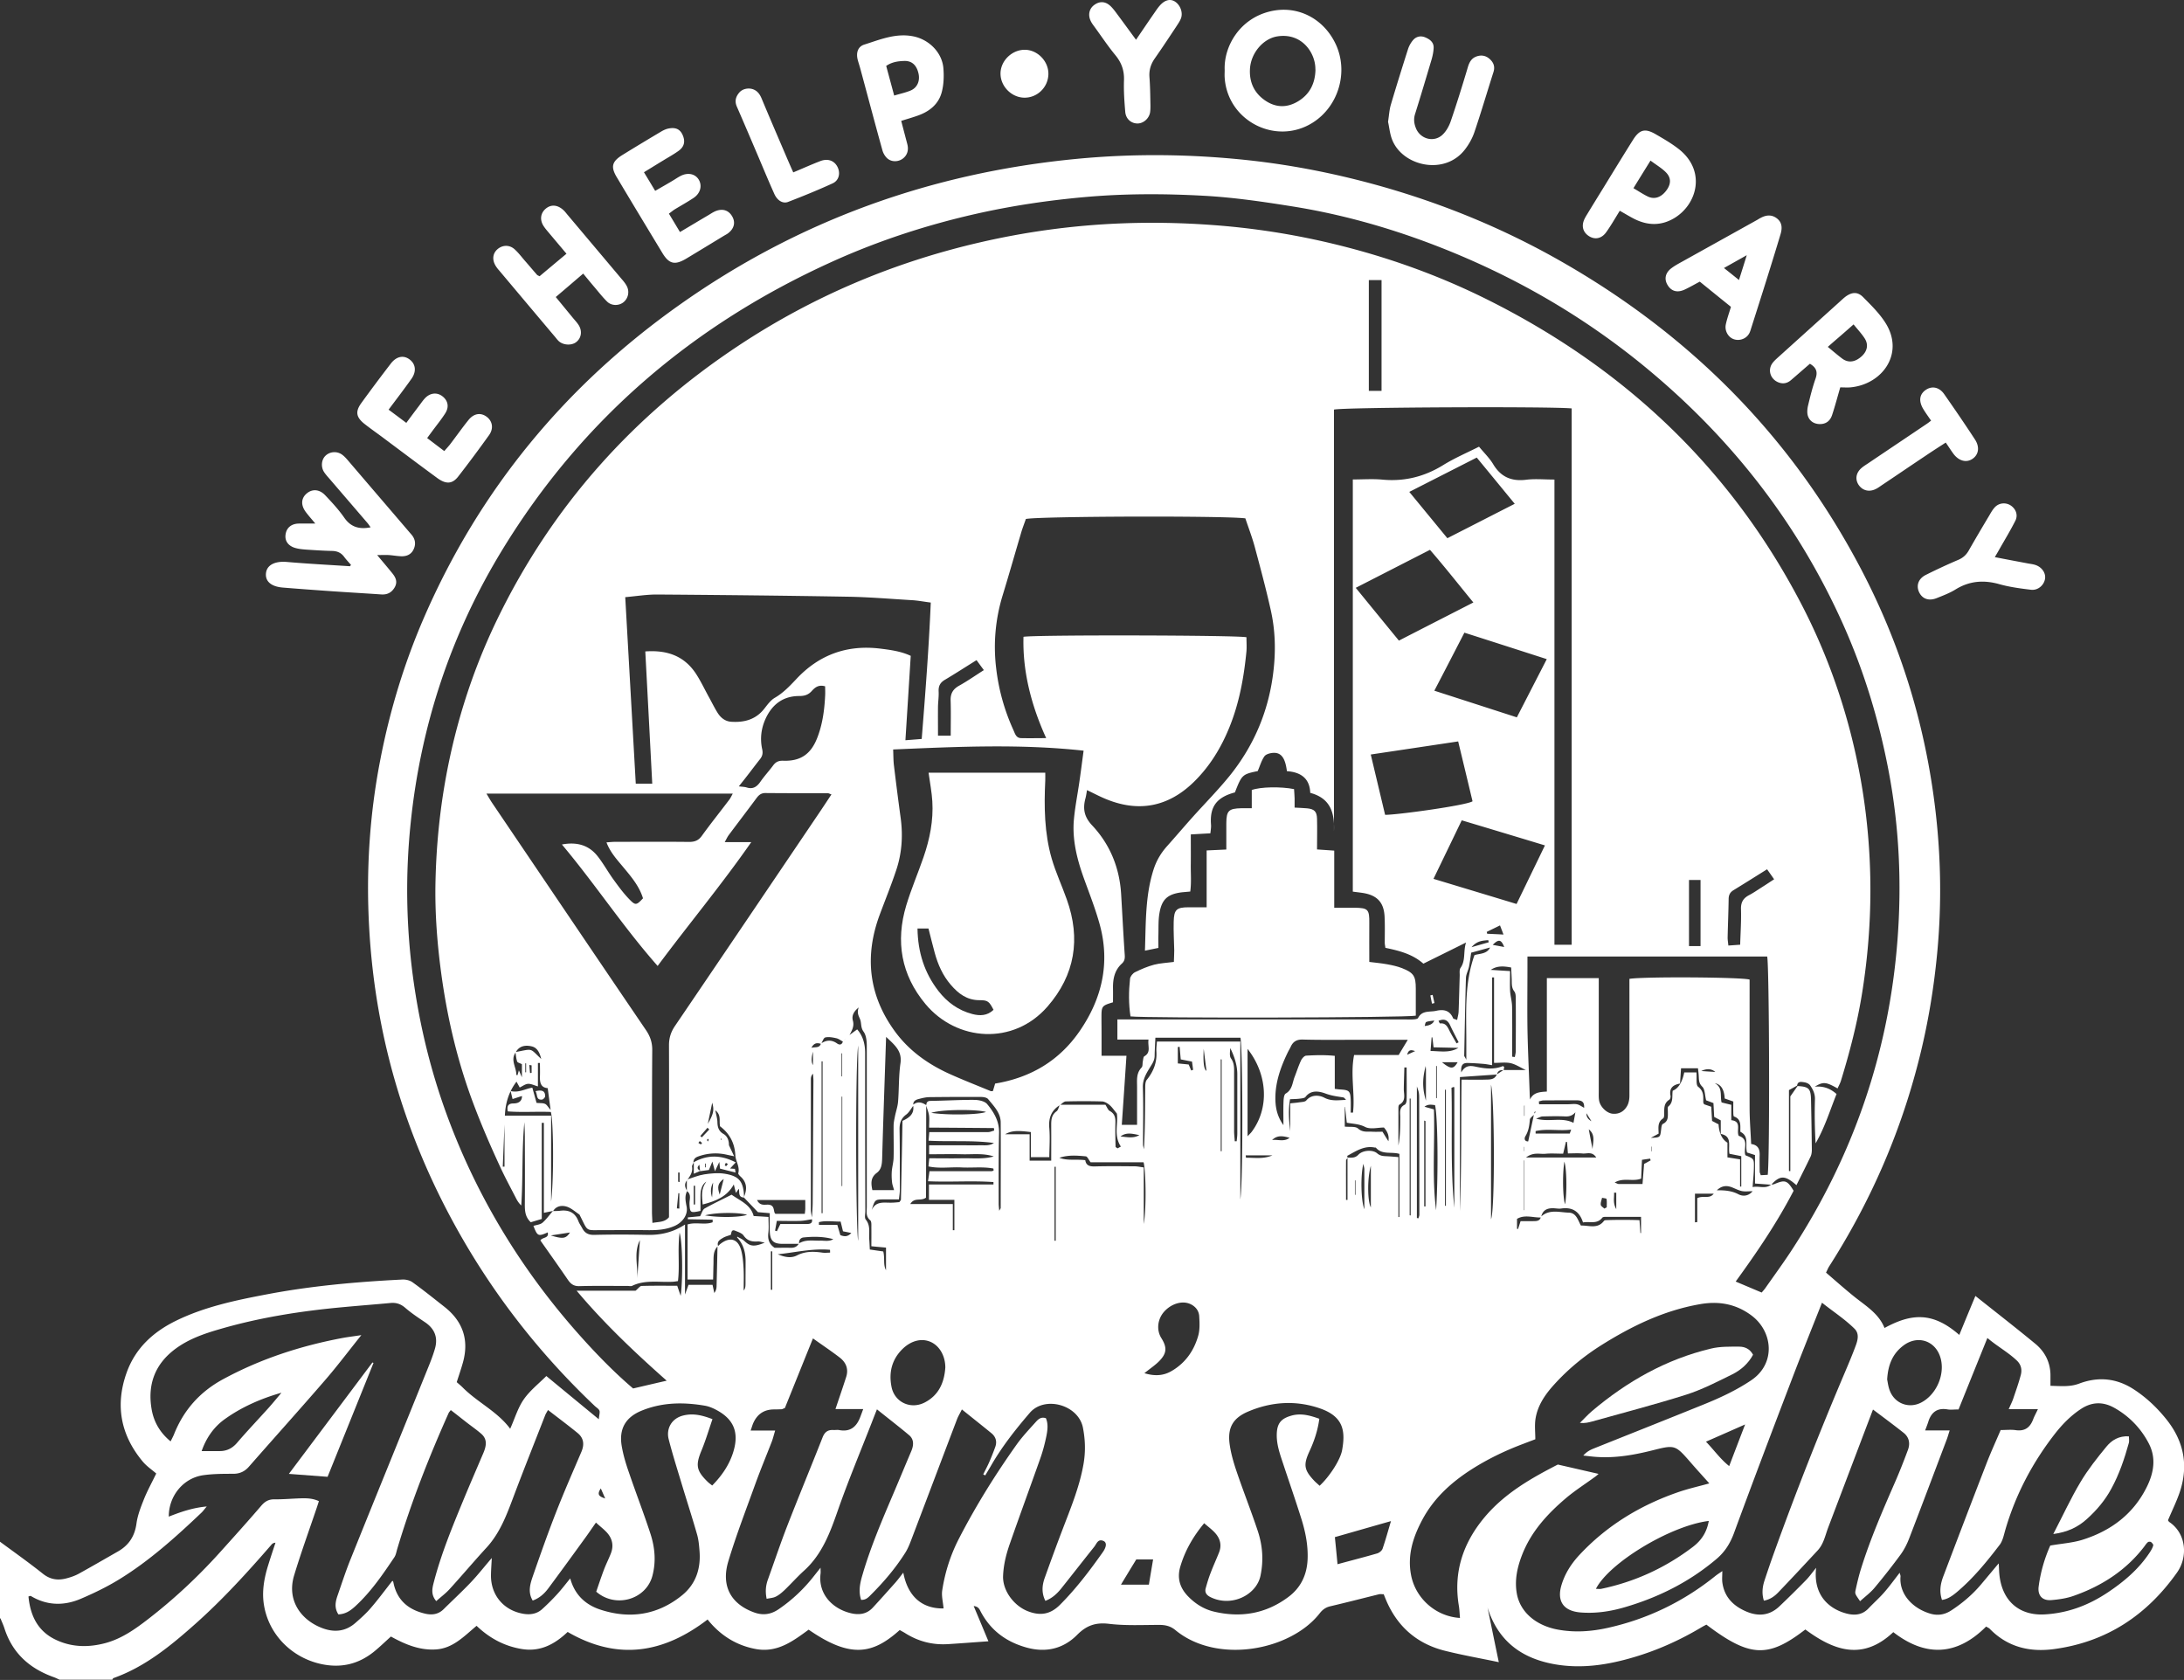
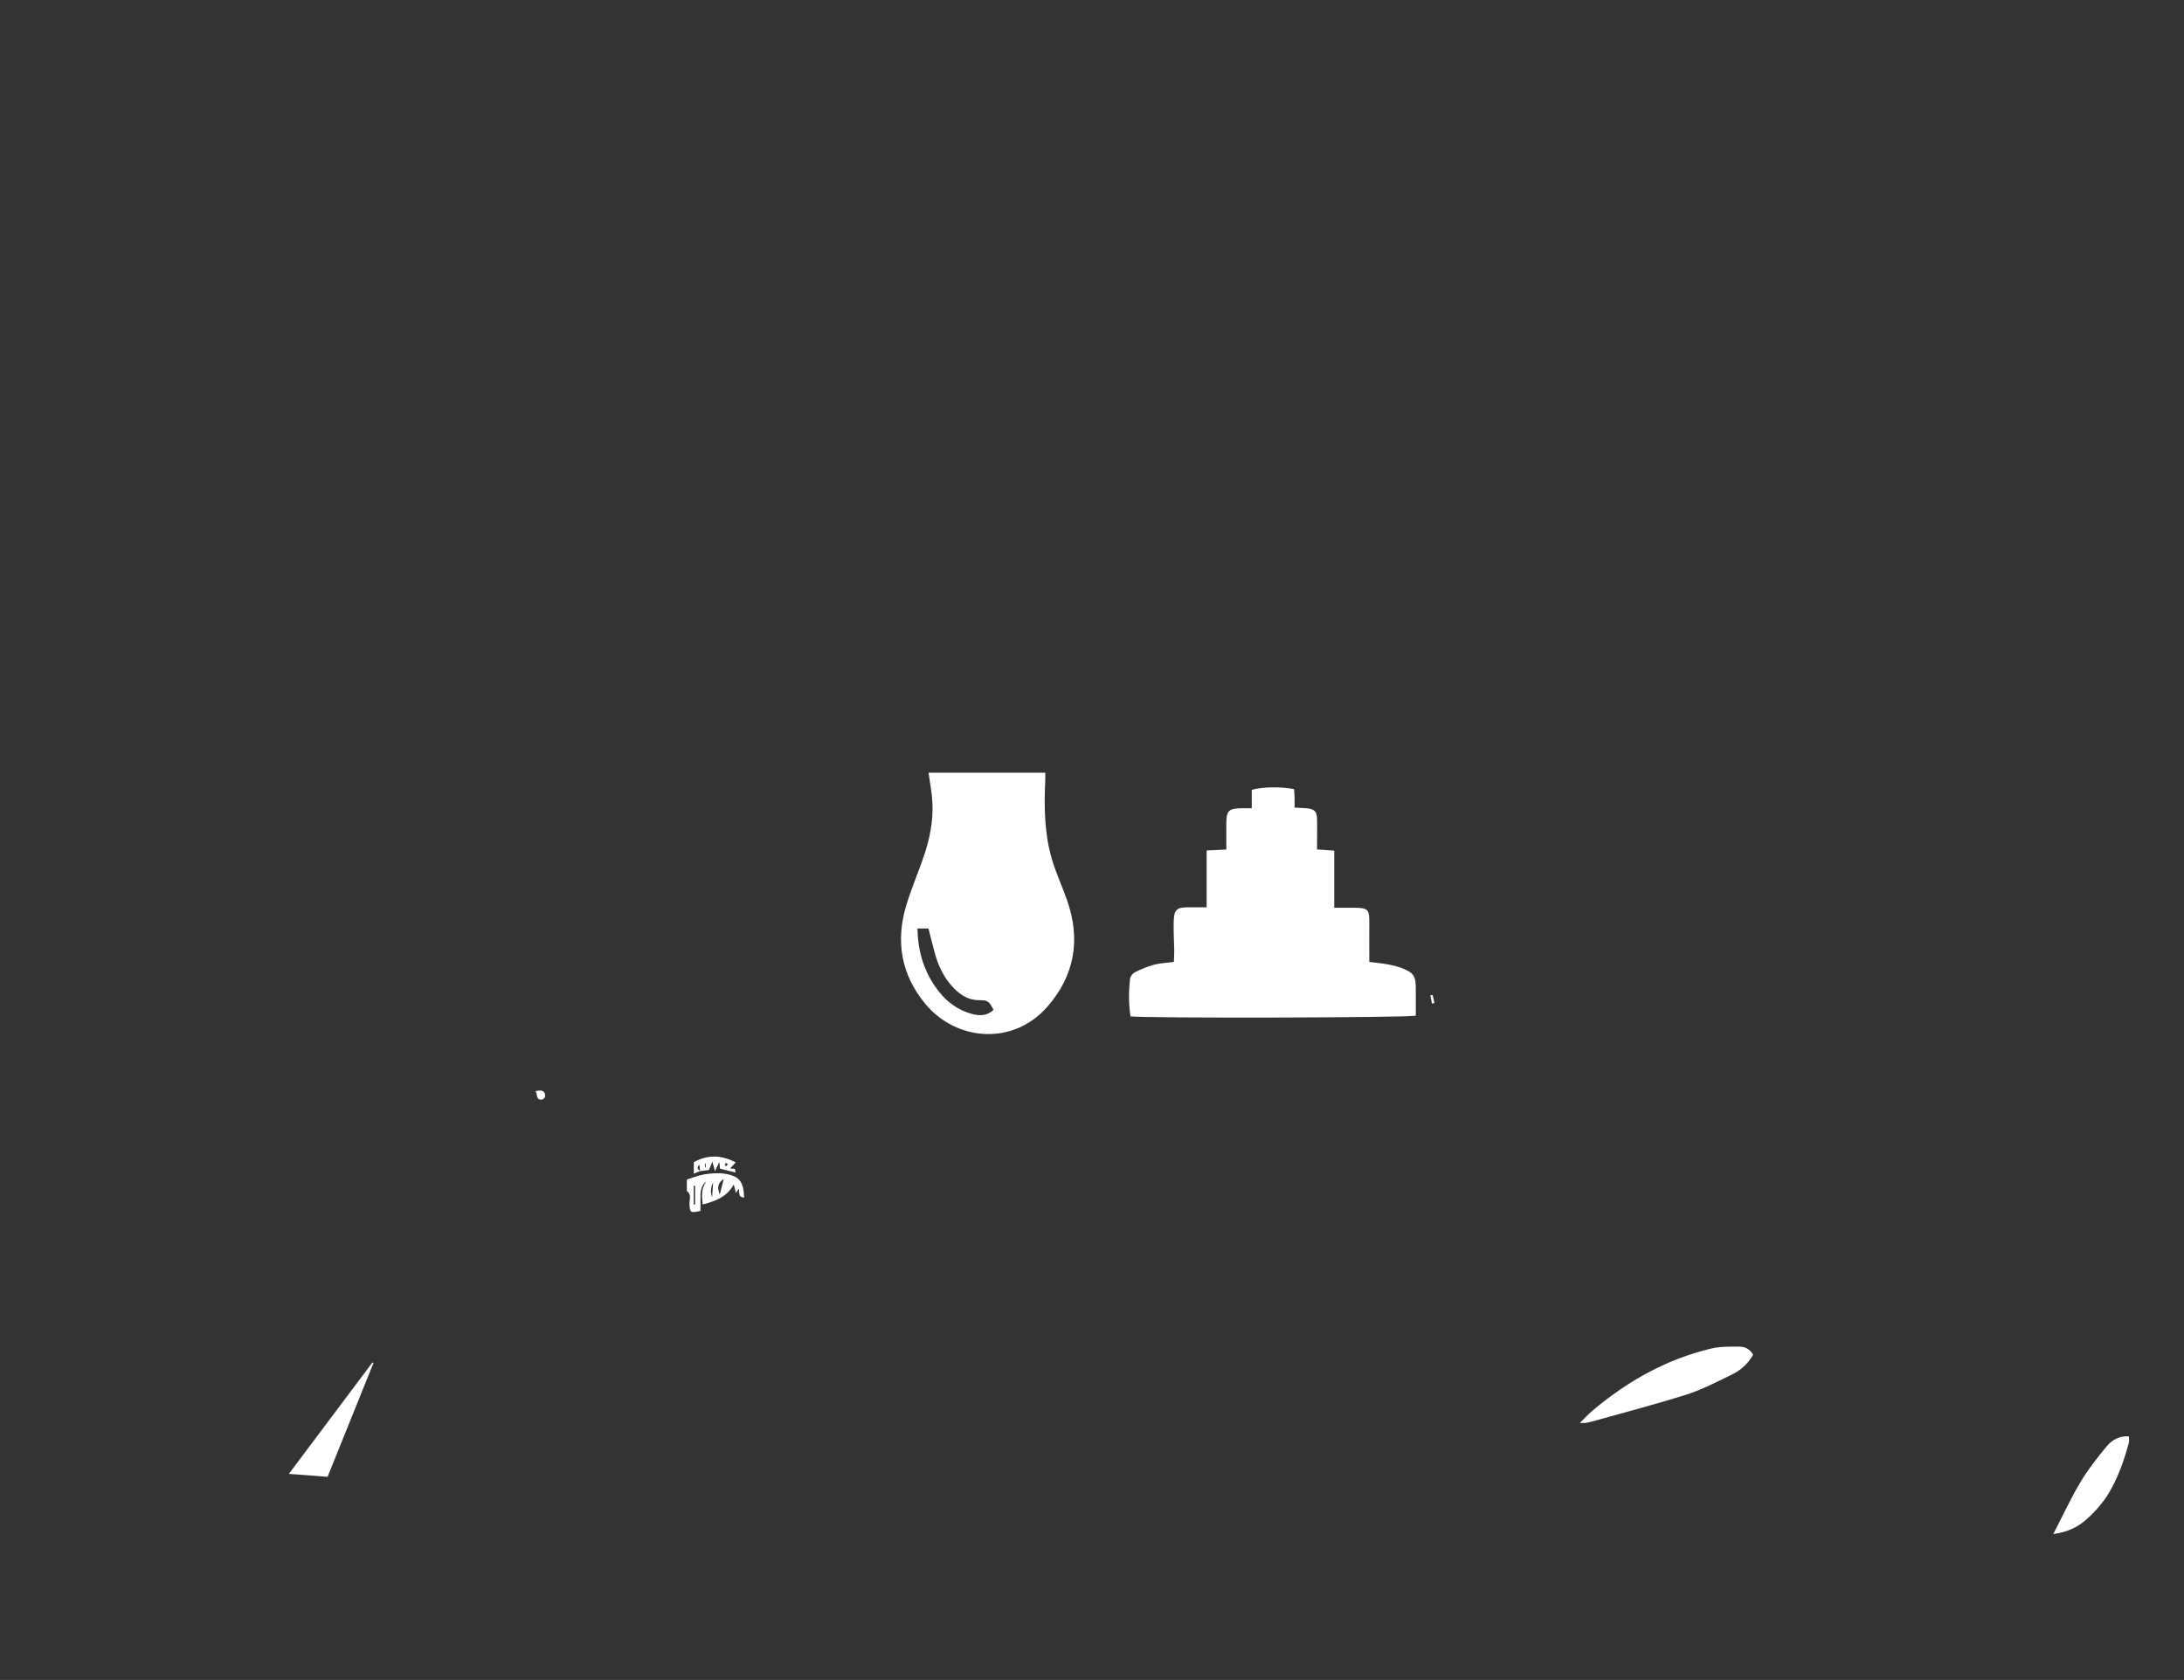
<svg xmlns="http://www.w3.org/2000/svg" id="Layer_1" data-name="Layer 1" viewBox="0 0 238.61 183.53">
  <rect x="0" y="0" width="238.61" height="183.53" fill="#333333" stroke="none" />
  <defs>
    <style>.cls-1{fill:#fff;stroke-width:0}</style>
  </defs>
-   <path d="M0 176.82v-8.39c1.57 1.16 3.17 2.29 4.7 3.51.81.64 1.65.74 2.58.49.46-.12.92-.28 1.34-.51 1.43-.79 2.84-1.61 4.26-2.42 1.19-.68 1.84-1.66 2.03-3.05.12-.89.46-1.77.8-2.62.36-.91.84-1.78 1.36-2.85-.46-.4-1.04-.79-1.47-1.3-2.42-2.9-3.04-6.16-1.76-9.73.96-2.67 2.9-4.44 5.39-5.66 3.11-1.52 6.48-2.23 9.85-2.87 4.91-.94 9.88-1.38 14.87-1.63.37-.02.81.08 1.11.29 1.2.86 2.35 1.79 3.51 2.7 2 1.58 2.69 3.6 2.01 6.06-.2.72-.45 1.43-.68 2.16.24.21.46.39.65.58 1.62 1.63 3.79 2.62 5.19 4.51.5-1.11.83-2.26 1.47-3.19.66-.96 1.63-1.72 2.48-2.57 1.89 1.56 3.7 3.05 5.73 4.72.05-.5.14-.76.07-.94-.08-.2-.33-.34-.5-.5-5.63-5.34-10.42-11.34-14.32-18.04-6.17-10.61-9.67-22.02-10.34-34.28-.34-6.12.04-12.22 1.21-18.24 1.04-5.38 2.62-10.61 4.81-15.64 6.08-13.97 15.44-25.28 27.84-34.07 13.01-9.23 27.52-14.45 43.4-15.98 6.23-.6 12.45-.53 18.66.13 5.04.54 10.01 1.54 14.89 2.93 6.74 1.93 13.18 4.59 19.27 8.05 14.21 8.07 25.31 19.2 32.92 33.71 4.36 8.32 7.06 17.16 8.14 26.49.58 5.01.66 10.04.21 15.07-.37 4.11-1.04 8.16-2.06 12.15-2.04 8.02-5.33 15.51-9.79 22.48-.12.19-.2.41-.33.66 1.07.92 2.08 1.82 3.14 2.67 1.24.99 2.63 1.82 3.25 3.38 2.89-1.57 5.23-1.82 8.17.76a618.2 618.2 0 0 1 1.76-4.26c2.25 1.79 4.43 3.48 6.55 5.23 1.09.9 1.68 2.12 1.65 3.57v1.02c1.11.02 2.11.14 3.13-.24 2.06-.78 4.06-.61 5.95.61 1.39.9 2.57 2.02 3.6 3.31 1.86 2.33 2.4 4.93 1.5 7.77-.35 1.09-.87 2.12-1.34 3.24.02.02.07.14.16.2 1.82 1.23 2.06 3.78.82 5.52-3.31 4.67-7.71 7.58-13.42 8.35-2.66.36-5.09-.21-7.04-2.22-.08-.08-.19-.12-.39-.24-3.16 3.17-6.58 3.37-10.14.61-3.37 3.18-6.53 1.99-9.61-.29-4.07 3.15-6.08 3.05-10.81-.53-.15.08-.33.17-.5.27-2.34 1.4-4.81 2.52-7.43 3.29-2.86.85-5.77 1.3-8.75.75-3.58-.66-6.09-2.56-7.23-6.17.4 1.93.79 3.86 1.23 5.96-2.02-.42-3.94-.76-5.83-1.23-3.07-.75-5.24-2.62-6.48-5.54-.09-.22-.18-.43-.26-.65-.2 0-.36-.03-.51 0-1.78.44-3.56.9-5.35 1.32-.51.12-.85.39-1.15.78-3.2 4.07-11.21 5.57-15.75 1.82-.53-.44-1.09-.57-1.76-.57-1.84 0-3.69.1-5.51-.12-1.45-.17-2.45.18-3.47 1.21-1.55 1.56-3.49 1.98-5.64 1.35-2.14-.62-3.78-1.84-4.85-3.81-.15-.27-.25-.64-.81-.69.56 1.33 1.06 2.53 1.61 3.85-1.56.11-2.98.22-4.4.31-1.69.11-3.25-.29-4.68-1.19-.2-.13-.41-.23-.61-.35-2.91 2.61-5.34 3.16-9.95-.04-1.71 1.25-3.41 2.54-5.75 2.12-2.21-.4-3.96-1.56-5.29-3.23-4.87 3.73-9.87 4.5-15.29 1.36-1.39 1.32-2.98 2.21-5.04 1.86-1.91-.32-3.52-1.2-4.91-2.53-1.38 1.15-2.58 2.46-4.44 2.58-1.81.12-3.42-.58-4.92-1.41-.64.58-1.18 1.1-1.77 1.59-1.71 1.41-3.63 1.89-5.83 1.42-3.14-.67-5.63-3.1-6.23-6.23-.31-1.57-.04-3.1.43-4.6.25-.81.52-1.62.79-2.43-.28.02-.38.14-.47.25-2.62 3.02-5.31 5.97-8.3 8.63-2.69 2.39-5.47 4.68-8.93 5.91-.06.02-.09.12-.13.18H6.52c-.21-.09-.42-.2-.64-.28-2.64-.94-4.53-2.62-5.4-5.35-.12-.37-.29-.72-.43-1.08Zm92.32-63.28c-.08.08-.15.16-.23.25-.23-.12-.45-.3-.7-.36-.4-.09-.84-.18-1.22-.09-.2.04-.31.46-.46.7-.37-.1-.74-.18-1.06.43.48-.11.87.05 1.04-.46.59-.4 1.16-.44 1.77-.01.27.19.53.15.63-.23.08-.08.16-.16.25-.23.08-.08.16-.16.23-.25l.25-.22c.27-.2.54-.4.83-.61.65.74.87 1.63.87 2.6 0 5.75 0 11.5.02 17.25 0 .32-.11.74.05.93.55.68.32 1.44.38 2.17.03.35.04.7.06 1.1.54.08 1.03.15 1.47.21.19.76-.03 1.45.3 2.05v-2.47c-.55-.05-1.02-.09-1.6-.15 0-.7.01-1.37 0-2.04 0-.27.03-.66-.12-.79-.54-.45-.37-1.02-.38-1.55v-17.48c0-.54-.06-1.18-.35-1.58-.33-.45-.22-.9-.37-1.32-.14-.38-.4-.71-.16-1.33-.62.5-.77.97-.64 1.44.17.61-.1 1.07-.35 1.55-.07.09-.15.17-.22.26-.08.08-.16.16-.25.23Zm62.61.27c-.06.06-.12.13-.06.07-.02.08 0-.01.03-.1.03-.1.06-.2.08-.3-.02.11-.03.22-.05.32Zm.69-1.72q.88-.07 1.08-.6c-.29.05-.6.06-.87.16-.11.04-.13.3-.19.46-.03 0-.06 0-.09.02-.02 0-.02.04-.03.06.03-.04.06-.07.09-.11Zm7.43-8.87c.44.08.87.16 1.29.24-.33-.84-.61-.89-1.27-.22-.07.09-.15.17-.22.26-.71.19-1.41.39-2.12.58-.08.55-.14 1.05-.24 1.55-.09.41-.32.81-.33 1.22-.09 2.83-.13 5.65-.19 8.48 0 .07.07.13.23.45v-2.07c0-3.12-.22-6.26.89-9.36.55-.19 1.38-.09 1.73-.88l.23-.25Zm4.59 18.51c-.17.2-.48.39-.5.6-.05.64-.14 1.24-.49 1.81-.12.2-.13.56.31.56.22-1.01.43-2.01.64-3 .05-.06.1-.12.14-.18.02-.03 0-.07.01-.11-.03.03-.09.05-.1.09-.02.07-.01.15-.02.23Zm-111.33-6.79c2-.38 1.52-.46 2.82.75-.17-.71-.45-1.25-1.06-1.38-.66-.15-1.34-.07-1.73.66-.61.84.09 1.64.07 2.47 0 0 .05 0 .13.02.05-.18.1-.36.15-.53.08.18.15.35.33.76v-1.43c-.23-.12-.48-.17-.52-.29-.11-.33-.13-.68-.19-1.03Zm115.39 8.46c-1.3.19-2.64-.13-3.93.17v.27h3.73c.04-.1.1-.29.17-.47l.06-.06-.04.09Zm.46-1.94c-.29.37-.64.53-1.13.51-.83-.04-1.67-.02-2.5 0-.18 0-.36.12-.71.24 1.45.41 2.79-.2 4.09.46.07-.4.15-.82.22-1.23l.03.03ZM80.55 135.1c.26.16.56.27.78.48.63.59 1.04.66 2.22.18-.36-.07-.57-.15-.77-.13-.63.04-1.14-.07-1.54-.65-.18-.26-.59-.39-.91-.52-.43-.18-.41.2-.48.44-.29.11-.6.18-.85.33-.32.19-.7.39-.55.89-.58.55-.48 1.28-.5 1.98-.02.58-.02 1.15-.04 1.69h-2.79v-6.02c.92-.29 1.88.09 2.74-.24v-.28c-.9-.02-1.8-.03-2.71-.05v-.2c.46-.04.92-.09 1.34-.13.18-.33.27-.71.49-.84.96-.54 1.96-1.01 2.95-1.51.95.68 2.09 1.09 2.41 2.33.54.03 1.01.06 1.62.1 0 .61.05 1.16-.01 1.7-.09.7.05 1.25.68 1.67.57 0 1.17-.01 1.76 0 .4.01.7-.12.89-.47.73-.46 1.54-.29 2.33-.31.48-.01.98.12 1.43-.16-1.07-.3-2.16-.3-3.24-.19-.34.03-.55.31-.49.7h-1.79c-1.04 0-1.39-.34-1.42-1.42-.02-.63 0-1.26 0-1.93-.56-.05-1.03-.09-1.29-.11-.6-.62-1.07-1.12-1.55-1.62.37-.83.38-1.61-.35-2.27-.11-.1-.28-.28-.25-.37.19-.71-.29-1.31-.32-1.94-.07-1.39-.66-2.42-1.67-3.18-.13-.61.16-1.23-.52-1.75.1.52.22.9.23 1.29.01.55.14.99.66 1.29.44.26.6.72.6 1.22-.04.05-.08.09-.12.14.03-.06.06-.11.1-.17l.59 1.25c-.4-.08-.58-.12-.77-.16a5.462 5.462 0 0 0-3.15.18c-.35.12-.53.31-.53.68l.04-.04c-.07.17-.22.35-.19.5.09.59-.22 1.01-.53 1.44-.34.4-.27.79 0 1.19-.31.57-.17 1.15-.06 1.74.16.89-.48 1.71-1.31 2.08-1.06.47-2.15.48-3.26.46-1.43-.01-2.87 0-4.3 0-2.25-.02-1.84.28-2.75-1.52-.04-.07-.06-.16-.12-.2-.45-.3-.88-.7-1.38-.85-.51-.15-1.1-.09-1.46.47-.3.06-.59.12-1.02.21v-9.83h-.23v10.5c-.47.14-.84.25-1.2.36-.6-.56-.65-1.21-.65-1.91.02-2.52.01-5.03 0-7.55 0-.49-.03-.98-.05-1.47-.29 3.03-.14 6.06-.34 9.1-.26-.25-.43-.51-.57-.79-.58-1.13-1.19-2.25-1.72-3.4-1.02-2.2-1.99-4.43-2.85-6.7-1.73-4.53-2.86-9.21-3.54-14.01-.49-3.48-.77-6.99-.69-10.51.07-3.19.34-6.37.83-9.54 1.04-6.67 2.99-13.05 5.93-19.12 6.02-12.4 14.91-22.3 26.38-29.89 8.1-5.36 16.92-9.09 26.39-11.27a82.936 82.936 0 0 1 15.28-2.06c3.43-.14 6.87-.07 10.3.19 3.71.28 7.38.81 11.01 1.59 6.62 1.43 12.98 3.61 19.04 6.66 14.74 7.41 26.21 18.2 33.92 32.87 2.31 4.39 4.09 8.99 5.37 13.77 1.06 3.97 1.76 8.01 2.09 12.12.46 5.64.22 11.25-.67 16.83-.52 3.27-1.35 6.47-2.32 9.63-.09.29-.24.55-.37.84-1.27-.72-1.57-.75-2.49-.19.99-.09 1.72.22 2.38.8-.72 1.79-1.29 3.67-2.29 5.39-.09-1.61-.12-3.21-.07-4.8.02-.62-.22-1.09-.53-1.54-.13-.19-.44-.31-.69-.34-.28-.04-.67-.12-.73.37-.3.17-.6.34-.89.49v8.85h.15v-8.16l.79-1.13c1.23.07 1.44.27 1.47 1.48.04 1.83.07 3.66.09 5.49 0 .23-.03.49-.12.7-.5 1.05-1.03 2.09-1.56 3.16-1.25-1.1-1.79-1.09-2.76-.05l-1.77-.13v-3.11c-.37-.12-.63-.2-.87-.28-.23-.78.27-1.76-.71-2.25-.02-.01-.02-.07-.02-.11-.01-.62.11-1.29-.69-1.57-.07-.03-.08-.29-.08-.45-.01-.39 0-.78 0-1.19-.37-.13-.66-.23-.94-.33q-.08-1.5-1.09-1.67c.91.46.56 1.35.75 2.1.35.09.68.17 1.06.26v1.68c1.18.13.53 1.11.81 1.71 1.19.38.48 1.42.73 2.12.93.38.95.38.93 1.35-.01.69-.09 1.37-.14 2.13.68-.16 1.4.25 2.03-.28.12-.01.24 0 .35-.05 1.17-.49 1.4-.42 2.1.73-1.79 3.46-3.98 6.68-6.33 9.92 1.02.43 1.92.81 2.84 1.2.16-.19.3-.34.41-.5.92-1.31 1.86-2.6 2.74-3.93 6.81-10.37 10.75-21.76 11.69-34.12.47-6.15.19-12.3-.96-18.37-1.05-5.54-2.67-10.9-4.97-16.05-4.9-10.94-12.05-20.16-21.25-27.82-7.13-5.94-15.06-10.47-23.72-13.76-4.93-1.87-10-3.28-15.21-4.11-3.19-.51-6.4-.98-9.62-1.16-4.34-.24-8.7-.25-13.05.14-4.02.36-8 .95-11.93 1.84-5.34 1.21-10.53 2.9-15.53 5.15-15.24 6.86-27.45 17.24-36.19 31.55-5.6 9.17-8.91 19.15-10.01 29.83-.58 5.58-.5 11.17.24 16.74.75 5.61 2.11 11.05 4.15 16.33 3.27 8.47 7.98 16.06 14 22.83 1.86 2.09 3.8 4.09 5.91 5.89 1.22-.28 2.39-.56 3.67-.85-3.51-3.11-6.82-6.24-9.84-9.83h6.44c.29-.23.47-.52.66-.52 1.31-.04 2.62-.02 3.89-.02.13.37.21.63.38 1.1.25-1.85.2-5.91-.12-6.9-.24 1.9.03 3.6-.18 5.29-.22.03-.37.06-.53.07-1.5.09-3.04-.25-4.48.45-.13.06-.32.01-.48.01-1.76 0-3.52-.03-5.27.02-.61.02-.95-.23-1.27-.7-.99-1.45-2-2.87-3-4.29.22-.38.97-.21.8-.88-1.04.46-1.12.42-1.56-.71.33-.11.73-.14.98-.34.43-.37.76-.85 1.14-1.28.28-.01.56 0 .83-.04.96-.11 1.62.23 1.97 1.16.1.26.27.48.4.73.28.55.69.77 1.34.75 1.95-.05 3.91-.04 5.86 0 1.43.02 2.75-.29 4.04-1.13v7.65c.18-.5.28-.77.38-1.06h2.63l.19.89c.2-.27.25-.53.25-.79.04-1.43.07-2.86.1-4.29.12-.1.23-.22.35-.31 1.03-.78 1.9-.52 2.24.73.17.64.22 1.32.26 1.99.04.8.01 1.6.01 2.4.2-.23.19-.47.2-.7 0-.83.01-1.66.01-2.5 0-.98-.24-1.87-.93-2.6Zm66.67-8.63c.43 0 .82.07 1.19-.32.46-.49 1.55-.58 2.05-.15.36.31.7.3 1.09.32.38.02.75.05 1.23.09v6.55h.11v-6.9c-.89-.26-1.9.13-2.57-.68-.02-.02-.08 0-.12-.01-1.16-.24-2.06.4-3 .9-.02.01.02.15.03.22-.06.1-.17.2-.17.3-.01 1.43 0 2.86 0 4.3h.16v-4.61Zm-31.43-5.78h4.98c.2.31.29.59.47.68.6.32.64.82.62 1.4-.02.84 0 1.67.02 2.51 0 .05.11.09.21.18l.37-.2c-.82-1.22-.26-2.57-.44-3.61-.34-.41-.54-.72-.81-.94-.22-.18-.53-.37-.81-.38a74.31 74.31 0 0 0-3.95 0c-.22 0-.43.25-.64.39-.94.58-1.27 1.41-1.17 2.52.09 1.05.01 2.12 0 3.18h-2.01v-2.74c-1.48-.19-2.12-.16-2.82.24h2.68v2.88h2.36c0-1.29.01-2.49 0-3.68 0-.64-.04-1.26.58-1.71.19-.14.24-.47.36-.72Zm47.76-3.3c-1.33.09-2.66.18-4.05.28v14.65c.19-4.75.12-9.5.18-14.37.94 0 1.74.02 2.53 0 .5-.02 1.07.05 1.32-.57.24-.16.49-.32.73-.48h2.44c-.62-.29-1.12-.63-1.66-.75-.55-.12-1.15-.03-1.81-.03v-9.34h-.21v9.59c-.39-.06-.66-.12-.93-.14-.59-.05-1.19-.09-1.79-.1-.55 0-.71.32-.65 1.03.49-.91 1.17-.71 1.75-.59.95.19 1.87.28 2.79-.1.03-.01.11.07.15.1-.02.13-.05.24-.07.36-.39-.07-.64.08-.73.47Zm4.78 15.56c.91-.88 2.02-.5 3.06-.47.83.02.99.8 1.33 1.41.88-.03 1.82.41 2.52-.51.04-.05.14-.08.22-.08 1.22-.04 2.43-.04 3.66 0l.1 1.41h.07v-1.77h-3.66c-.2 0-.48-.02-.57.09-.58.75-1.37.38-2.11.52-.38-1.2-1.17-1.7-2.38-1.52-.27.04-.56-.02-.83-.03-.73-.03-1.24.23-1.37 1.01-.88.03-1.78-.35-2.63.15v1.09s.07.01.11.02c.09-.27.18-.55.28-.86.47 0 .91.01 1.34 0 .35-.01.74.03.87-.43Zm-68.59-12.24c.49-.41.97-.3 1.45.02 0 3.42-.01 6.84-.02 10.11-.58.43-1.25-.08-1.72.7h4.65v2.86h.17v-3.32h-2.78v-1.68h7.05v-.26c-2.35-.17-4.71.02-7.15-.09.07-.46.11-.75.16-1.1h6.79c.04 0 .08-.02.11-.03.04-.01.09-.03.1-.05.02-.03 0-.07-.02-.21-1.14-.22-2.32-.06-3.48-.12-1.18-.06-2.38.15-3.61-.11.03-.31.05-.57.09-.89 1.23 0 2.39.02 3.54 0 1.16-.03 2.34.13 3.5-.2-1.14-.38-2.31-.21-3.46-.24-1.19-.03-2.38 0-3.6 0v-.98h3.64c.6 0 1.2.02 1.8 0 .55-.02 1.13.1 1.64-.25-2.35-.32-4.72-.12-7.14-.25.03-.36.05-.61.08-.94h6.42c.22 0 .45-.11.67-.17l-.03-.27c-2.36-.02-4.72-.04-7.08-.05 0-.54.04-.94-.01-1.33-.05-.36-.2-.71-.31-1.07.03-.28.06-.51.47-.52 1.59-.02 3.18-.12 4.77-.11.48 0 1.14.13 1.42.46.73.88 1.32 1.85 1.3 3.11-.06 2.59-.04 5.17-.04 7.76 0 .23.03.45.06.79.09-.18.16-.25.16-.32 0-3.11.02-6.21 0-9.32 0-1.07-.76-1.81-1.38-2.57-.14-.17-.51-.23-.77-.23-1.87-.01-3.75 0-5.62.02-.39 0-.79.1-1.17.2-.37.09-.68.26-.6.73-.26.33-.46.73-.78.97-.58.43-.74.95-.73 1.65.04 2.19.03 4.38.03 6.57 0 .31-.05.61-.1 1.05h-1.7c-.92.02-.92.02-1.28 1.18.46-1.03 1.34-.8 2.15-.82.31 0 .62-.04.88-.06.09-.13.16-.2.17-.27.06-2.86.12-5.71.17-8.61.73-.33 1.33-.76 1.16-1.69ZM88.7 133.17c.03-.58.08-1.16.09-1.73.03-4.46.05-8.92.08-13.38 0-.25-.03-.51-.05-.76-.2.21-.23.42-.23.63v14.22c0 .35.1.7.15 1.05-.42.06-.85.16-1.27.18-.83.03-1.66 0-2.6 0-.07.4-.13.74-.19 1.07.07.02.14.04.2.06.13-.26.25-.52.38-.79h2.92c.37 0 .63-.11.52-.56Zm-33.59-11.29h5.1v9.4c.33-2.7.25-8.92-.03-9.8-1.56-.06-3.15.06-4.7-.06-.13-.63.09-.87.61-.87.63 0 .94-.29.94-.81-.35.11-.69.22-1.03.33-.06-.24-.12-.49-.21-.87.93.21 1.63-.27 2.37-.37.18.64.32 1.16.46 1.66.38.04.68 0 .93.11.19.08.31.32.61.66-.13-.93-.22-1.61-.32-2.38-.75-.06-.87-.6-.85-1.26.02-.5 0-1 0-1.49h-.22v2.56c-.42-.12-.76-.3-1.08-.28-.31.02-.61.26-.91.4-.15-.28-.26-.47-.35-.64-.87 1.14-1.22 2.4-1.27 3.74-.08 1.85-.15 3.7-.23 5.55h.19v-5.59Zm163.26 48.93c.03.48.03.8.06 1.11.28 3.1 2.3 4.62 5 4.45 2.51-.15 4.75-1 6.81-2.37 1.81-1.2 3.45-2.59 4.65-4.43.15-.23.29-.48.36-.74.03-.09-.13-.27-.24-.36-.07-.05-.26-.05-.33 0-.15.12-.27.29-.38.45-2 2.63-4.66 4.34-7.73 5.42-.78.28-1.63.4-2.46.47-.97.08-1.51-.5-1.38-1.48.21-1.62.68-3.17 1.27-4.48 1.26-.22 2.39-.29 3.45-.61 3.14-.97 5.63-2.81 7.11-5.82.75-1.53 1.03-3.14.2-4.73a9.371 9.371 0 0 0-3.79-3.9c-1.23-.68-2.44-.64-3.62.14-1.11.73-2.03 1.67-2.85 2.72-2.45 3.15-4.28 6.62-5.4 10.45-.17.57-.28 1.21-.62 1.66-1.43 1.87-2.92 3.7-4.74 5.22-.45.37-.93.72-1.57.81-.32-.94-.16-1.79.16-2.62 1.57-4.14 3.15-8.28 4.75-12.41.46-1.18.99-2.33 1.5-3.53.6 0 1.13-.06 1.63.01 1 .15 1.58-.28 1.92-1.18.12-.32.29-.62.52-1.11h-3.19c.21-.49.38-.81.49-1.14.29-.86.6-1.72.83-2.6.15-.56.04-1.11-.41-1.55-.97-.93-2.15-1.56-3.24-2.49-1.09 2.7-2.12 5.25-3.15 7.81-.47 0-.83.05-1.18 0-1.16-.21-1.82.32-2.14 1.39-.08.25-.18.5-.33.9h2.68c-.13.4-.2.66-.29.91-1.37 3.62-2.73 7.24-4.12 10.85-.24.63-.55 1.25-.94 1.79a72.58 72.58 0 0 1-2.88 3.67c-.45.53-1.03.96-1.56 1.44-.55-.8-.58-.8-.48-1.26.17-.78.35-1.55.59-2.31 1.02-3.27 2.39-6.41 3.76-9.55.49-1.13.94-2.28 1.37-3.44.25-.7.11-1.37-.49-1.84-1.06-.84-2.14-1.64-3.34-2.54-1.66 4.37-3.28 8.64-4.9 12.91-.32.85-.49 1.78-1.14 2.48-1.44 1.55-2.88 3.1-4.34 4.62-.41.42-.9.76-1.54.87-.24-.77-.16-1.48.06-2.17.35-1.06.71-2.12 1.09-3.17 2.38-6.6 4.95-13.12 7.69-19.57.42-.99.84-1.98 1.21-2.99.22-.6.38-1.29-.15-1.81-1.06-1.05-2.32-1.86-3.55-2.84-1.16 2.93-2.28 5.7-3.34 8.49-2.12 5.55-4.23 11.11-6.28 16.69-.42 1.13-.99 2.04-1.91 2.82-2.95 2.5-6.31 4.18-9.99 5.26-1.59.47-3.2.71-4.85.58-1.89-.15-2.63-1.25-2.08-3.03.37-1.21 1.03-2.25 1.87-3.17 3.02-3.27 6.71-5.51 10.89-6.95 1.07-.37 2.19-.62 3.38-.95-.75-.84-1.45-1.6-2.12-2.38-1.59-1.82-1.67-1.84-4.01-1.25-2.02.51-4.06.88-6.16.74-.49-.03-.99-.1-1.48-.15.35-.4.72-.6 1.11-.76 4-1.6 8.01-3.19 12.01-4.81 1.81-.73 3.58-1.55 5.22-2.65 2.74-1.84 2.37-5.35.03-7.09-1.73-1.29-3.63-1.59-5.67-1.22-3.92.69-7.42 2.39-10.76 4.49-1.9 1.2-3.62 2.62-5.13 4.29-.98 1.08-1.8 2.27-2.03 3.74-.11.72-.02 1.48-.02 2.23-.48.18-.93.35-1.37.52-1.99.75-3.89 1.67-5.68 2.82-2.18 1.41-4.05 3.12-5.29 5.44-1.01 1.89-1.66 3.87-1.23 6.08.49 2.52 2.69 4.5 5.34 4.66-.04-.43-.05-.87-.12-1.3-.62-3.67.44-6.86 2.78-9.67 2.25-2.7 5.25-4.36 8.03-5.79 1.66.38 3.04.7 4.45 1.02-.08.07-.18.17-.3.26-1.06.78-2.18 1.49-3.19 2.33-2.06 1.74-3.87 3.69-4.87 6.27-.53 1.37-.83 2.76-.57 4.22.36 2.01 2.06 3.45 4.36 3.91 1.89.37 3.75.24 5.59-.17 4.36-.97 8.28-2.88 11.76-5.68.2-.16.43-.3.74-.52 0 .49-.04.86 0 1.21.2 1.59 1.17 2.58 2.58 3.19 1.33.58 2.58.48 3.66-.55.98-.93 1.95-1.89 2.9-2.86.37-.38.68-.82 1.11-1.35-.35 3.06 1.49 4.51 3.29 4.99.89.24 1.74.18 2.43-.55.55-.58 1.15-1.11 1.68-1.71.6-.68 1.13-1.42 1.73-2.19.04.19.1.3.09.41-.16 1.89 1.27 3.47 3.25 4.06.81.24 1.57.12 2.29-.35 1.21-.79 2.31-1.72 3.24-2.82.59-.7 1.17-1.4 1.91-2.28ZM111.82 69.57c1.37-.23 23.48-.18 24.36.05 0 .5.04 1.02 0 1.53-.28 2.87-.79 5.69-1.89 8.37-.9 2.2-2.12 4.2-3.83 5.88-2.83 2.78-6.12 3.4-9.79 1.83-.64-.27-1.25-.6-1.91-.91-.06.36-.1.64-.17.9-.3 1.11-.15 2.01.71 2.93 1.98 2.1 3.02 4.66 3.19 7.56.13 2.19.24 4.39.39 6.58.03.39 0 .69-.3.97-.81.73-1 1.69-.98 2.72.01.51 0 1.03 0 1.52-1.22.37-1.26.41-1.26 1.66 0 .64.01 1.28.01 1.92v2.26h2.72c-.17 2.61-.34 5.06-.51 7.55h1.67v-4.12c0-.75-.11-1.52.5-2.15.13-.14.08-.45.13-.68.04-.19.05-.47.16-.54.77-.44.35-1.1.46-1.83h-3.4v-2.2h31.34c.32 0 .64.02.96 0 .19-.01.49-.04.55-.15.43-.87 1.28-.63 1.98-.79.82-.19 1.49-.05 1.85.82.03.07.2.08.44.18.06-.34.15-.63.16-.92.05-1.32.08-2.64.12-3.95 0-.28-.05-.62.09-.82.58-.82.28-1.77.6-2.77-1.64.82-3.13 1.55-4.66 2.31-1.2-1.06-2.67-1.42-4.15-1.73-.03-.24-.07-.39-.07-.55 0-.96.03-1.92-.02-2.88-.08-1.54-.82-2.31-2.34-2.56-.38-.06-.76-.1-1.13-.15V52.38c1.12 0 2.2-.08 3.25.02 2.39.22 4.56-.32 6.61-1.58 1.24-.77 2.6-1.35 3.93-2.02.56.68 1.15 1.25 1.55 1.92.84 1.4 2.01 1.89 3.61 1.69.97-.12 1.97-.02 3.08-.02v50.82h1.88V44.62c-2.4-.23-25.06-.13-25.97.13v46.07c.08-1.97-.34-3.6-2.59-4.2-.06-1.64-1.1-2.27-2.55-2.37-.18-1.44-.62-2.05-1.5-2-.34.02-.79.14-.96.38-.32.46-.48 1.03-.73 1.61-1.68.35-1.74.4-2.49 2.33-2.08.55-2.76 1.64-2.61 3.54.02.3-.04.61-.07.93-.75.04-1.42.08-2.14.12 0 1.12.01 2.15 0 3.18-.02 1.02.08 2.05-.06 3.06-.42.04-.69.06-.97.09-1.49.2-2.13.75-2.39 2.24-.14.78-.1 1.59-.12 2.38-.02.47 0 .93 0 1.45-.5.1-.92.19-1.47.3.11-3.07.02-6.06.97-8.95.31-.93.79-1.73 1.44-2.46.93-1.04 1.84-2.11 2.77-3.15 1.36-1.52 2.8-2.97 4.08-4.55 2.71-3.37 4.31-7.21 4.79-11.54.25-2.21.18-4.39-.3-6.54-.52-2.33-1.14-4.64-1.76-6.95-.29-1.06-.69-2.1-1.02-3.09-2.39-.3-22.7-.23-23.98.07-.17.5-.38 1.02-.53 1.55-.67 2.26-1.31 4.52-2 6.77a19.22 19.22 0 0 0-.72 7.94c.27 2.36.9 4.62 1.88 6.78.18.38.28.89.85.9.91.02 1.82 0 2.74 0-2.23-4.89-2.55-8.64-2.48-11.08Zm-74.85 106.8c-.45-.7-.33-1.35-.11-2 .47-1.35.91-2.72 1.45-4.05 2.81-6.99 5.66-13.96 8.48-20.95.27-.66.53-1.34.73-2.03.35-1.22-.03-2.18-1.09-2.89-.73-.49-1.47-.98-2.13-1.55-.49-.43-.99-.61-1.63-.55-1.71.16-3.42.29-5.13.45-4.62.42-9.19 1.13-13.64 2.44-1.65.48-3.27 1.05-4.68 2.08-2.3 1.68-3.14 3.96-2.64 6.72.25 1.34.91 2.49 2.06 3.43.16-.32.27-.53.36-.74 1.05-2.67 2.84-4.68 5.37-6.05 4.11-2.23 8.49-3.65 13.07-4.51.6-.11 1.21-.18 2.04-.31-1.43 1.78-2.65 3.41-3.98 4.94-2.74 3.17-5.55 6.29-8.31 9.44-.45.51-.98.76-1.67.77-1.12 0-2.25 0-3.35.16-2.17.33-3.74 2.28-3.73 4.52 1.3-.51 2.61-.97 4.15-1.11-.25.29-.39.49-.55.65-2.81 2.67-5.69 5.27-9.01 7.31-1.35.83-2.8 1.53-4.26 2.15-1.82.76-3.66.72-5.4-.33-.04-.03-.13.02-.26.05.2 2.08 1 3.78 2.96 4.72 1.77.85 3.63.87 5.5.36 1.77-.49 3.24-1.54 4.66-2.64 2.79-2.16 5.35-4.55 7.72-7.17 1.55-1.72 3.1-3.44 4.61-5.2.4-.46.81-.69 1.43-.68.96.01 1.91-.08 2.87-.11.66-.02 1.32 0 1.98.31-.08.25-.14.44-.2.62-.84 2.49-1.74 4.96-2.5 7.47-.88 2.88.91 5.03 3.21 5.83 1.27.44 2.45.28 3.47-.61.6-.52 1.2-1.06 1.71-1.66.82-.95 1.56-1.96 2.34-2.95.04.04.08.06.09.1.03.11.05.23.08.35.45 1.79 1.69 2.74 3.41 3.14.73.17 1.43.09 2.01-.48.99-.98 2.02-1.93 2.98-2.94.76-.8 1.44-1.67 2.29-2.66-.04.8-.09 1.39-.09 1.97.02 2.15 1.44 3.78 3.57 4.13.75.12 1.45 0 2.02-.51a24.3 24.3 0 0 0 1.61-1.6c.49-.53.93-1.11 1.46-1.76.5 1.85 1.73 2.9 3.29 3.41 3.2 1.05 6.24.61 8.91-1.55 1.51-1.22 2.07-2.89 1.93-4.8-.05-.64-.1-1.28-.28-1.89-.56-1.95-1.19-3.88-1.77-5.82-.46-1.52-.94-3.04-1.33-4.58-.26-1.03.23-2.21 1.57-2.56 1.1-.28 2.09-.04 3.22.39-.41 1.2-.75 2.34-1.2 3.43-.66 1.59-.57 2.2.67 3.41.14.14.3.25.5.41 1.05-1.06 1.86-2.25 2.29-3.62.71-2.26 0-3.69-1.92-4.68-.35-.18-.74-.34-1.12-.41-2.36-.41-4.7-.39-6.95.53-1.77.72-2.51 2-2.18 3.9.17.98.46 1.94.79 2.88.76 2.23 1.61 4.42 2.34 6.66.49 1.5.63 3.04.22 4.6-.68 2.59-4.01 3.59-6.14 1.74.27-.78.54-1.6.85-2.42.23-.6.52-1.17.75-1.76.34-.87.15-1.66-.47-2.32-.32-.34-.7-.63-1.16-1.05-.47.67-.86 1.25-1.28 1.82-1.31 1.81-2.62 3.61-3.95 5.4-.43.57-.96 1.04-1.68 1.3-.56-.93-.27-1.83.02-2.68.81-2.33 1.63-4.66 2.53-6.96.87-2.23 1.83-4.41 2.77-6.61.34-.8.26-1.5-.41-2.05-1.04-.85-2.13-1.66-3.24-2.52-.13.24-.24.4-.31.58-1.17 3-2.37 6-3.5 9.01-.73 1.94-1.46 3.87-2.9 5.44-1.38 1.5-2.69 3.06-4.06 4.56-.42.46-.94.84-1.44 1.29-.62-.73-.43-1.44-.25-2.12.81-3.1 2.03-6.05 3.25-9 .7-1.69 1.43-3.37 2.15-5.06.31-.74.47-1.48-.22-2.09-.54-.47-1.14-.88-1.7-1.32-.55-.43-1.09-.86-1.64-1.28-.12.16-.18.22-.22.29-2.17 4.85-4.11 9.79-5.63 14.88-.09.3-.14.64-.31.9-1.27 1.89-2.55 3.77-4.24 5.33-.5.46-1.04.88-1.87.92Zm66.12-.64c-.06-.71-.24-1.36-.15-1.97.3-1.98.91-3.89 1.83-5.67 1.85-3.59 3.98-7.01 6.32-10.3.6-.84 1.32-1.6 2.01-2.37.28-.31.59-.68 1.17-.48.27.63.18 1.31.05 1.96-.17.82-.38 1.63-.66 2.42-1.09 3.08-2.22 6.15-3.3 9.24-.41 1.16-.72 2.33-.77 3.61-.06 1.63 1.21 3.28 2.72 3.86 1.32.51 2.43.36 3.49-.7 1.76-1.76 3.25-3.73 4.68-5.75.43-.61.45-1.08.06-1.24-.59-.24-.73.31-.98.63-1.22 1.53-2.42 3.07-3.64 4.6-.45.55-.97 1.04-1.71 1.32-.43-.86-.36-1.68-.08-2.48.63-1.76 1.27-3.52 1.94-5.27.89-2.34 1.86-4.66 2.3-7.15.24-1.35.21-2.67-.06-4.04-.51-2.49-4.18-3.49-5.8-1.6-1.57 1.83-3.04 3.69-4.24 5.78-.21.36-.42.71-.63 1.06-.07-.04-.15-.08-.22-.11.22-.45.46-.89.66-1.35.24-.55.46-1.1.66-1.66.21-.59.05-1.11-.43-1.5-1.04-.85-2.09-1.68-3.22-2.59-.22.45-.41.75-.53 1.07-1.67 4.39-3.33 8.79-5 13.18-.18.48-.38.97-.65 1.4-1.05 1.66-2.31 3.15-3.7 4.54-.3.3-.59.65-1.13.61-.31-.93-.12-1.82.14-2.7.9-3.1 2.18-6.07 3.44-9.03.64-1.5 1.26-3.01 1.9-4.51.27-.64.32-1.29-.25-1.76-1.12-.94-2.28-1.83-3.5-2.81-.24.6-.41 1.04-.58 1.48-1.23 3.15-2.54 6.28-3.66 9.47-.86 2.47-1.73 4.88-3.74 6.69-.74.67-1.4 1.42-2.12 2.11-.29.27-.6.54-.95.71-.29.15-.64.16-1 .24-.17-.83-.09-1.49.15-2.14.7-1.95 1.36-3.92 2.11-5.85 1.26-3.24 2.59-6.44 3.86-9.67.23-.57.58-.82 1.18-.78.2.01.41-.03.6 0 1.26.25 1.95-.38 2.35-1.48.08-.21.16-.43.3-.81h-3.03c.42-1.26.81-2.38 1.17-3.51.28-.87-.02-1.59-.71-2.12-.91-.7-1.87-1.34-2.92-2.09-1.06 2.62-2.08 5.16-3.07 7.61-.2.07-.27.12-.34.13-.28.01-.56.02-.84.02q-1.57 0-2.24 1.42c-.11.23-.18.49-.32.89h2.68c-.15.49-.23.83-.35 1.16-.62 1.6-1.28 3.18-1.86 4.79-1 2.77-2.06 5.52-2.91 8.34-.81 2.71.3 4.68 2.86 5.59.94.33 1.79.21 2.62-.35 1.5-1.02 2.8-2.25 3.91-3.68l.69-.87c0 .35.02.5 0 .64-.28 2.22 1.28 3.84 3.3 4.33.92.22 1.75.11 2.42-.62.84-.91 1.66-1.83 2.48-2.75.28-.32.53-.67.84-1.06.49 2.61 2.06 3.97 4.44 3.91ZM53.14 86.69c.28.46.45.77.65 1.06 5.59 8.26 11.17 16.53 16.78 24.78.47.69.7 1.36.69 2.21-.04 5.87-.03 11.74-.03 17.61 0 .38.03.76.05 1.25.72-.13 1.34-.06 1.81-.62v-.7c0-6.03.02-12.06 0-18.09 0-.8.21-1.45.65-2.1C79.03 104.3 84.3 96.5 89.57 88.7c.42-.62.83-1.25 1.27-1.91-.19-.06-.29-.13-.4-.13-2.28 0-4.55 0-6.83-.02-.46 0-.72.23-.97.57-1 1.35-2.02 2.68-3.02 4.02-.15.2-.25.43-.44.77h2.9c-3.28 4.71-6.85 8.98-10.23 13.53-3.77-4.27-6.82-8.94-10.46-13.27 1.66-.31 2.95.08 3.9 1.28.64.81 1.14 1.73 1.75 2.57.56.77 1.13 1.55 1.8 2.22.6.61.73.54 1.41-.19-.42-1.37-1.34-2.42-2.23-3.49-.66-.79-1.36-1.56-1.76-2.62.39-.03.69-.06 1-.06 2.68 0 5.35-.02 8.03.01.62 0 1.03-.16 1.4-.68.96-1.33 1.98-2.6 2.97-3.91.15-.19.25-.42.4-.69h-26.9Zm65.25-4.68c-6.98-.76-13.85-.43-20.81-.13.03.68.02 1.24.09 1.78.23 1.9.47 3.8.73 5.69.26 1.93.14 3.83-.47 5.67-.55 1.66-1.21 3.28-1.82 4.92-1.69 4.56-1.2 8.85 1.7 12.79 1.55 2.1 3.64 3.57 6.01 4.63 1.45.65 2.94 1.23 4.41 1.84.07.03.15 0 .25 0 .08-.28.17-.56.24-.82 3.93-.65 7.04-2.53 9.25-5.75 2.42-3.52 3.33-7.39 2.19-11.59-.47-1.72-1.13-3.39-1.74-5.08-.76-2.12-1.31-4.28-1.08-6.55.13-1.35.4-2.68.59-4.02.16-1.1.3-2.2.46-3.4Zm-47.9-10.84c2.43-.18 4.28.51 5.55 2.44.52.8.93 1.67 1.39 2.51.33.59.62 1.2.98 1.77.33.52.81.91 1.45.96 1.42.1 2.69-.22 3.63-1.41.34-.43.69-.93 1.15-1.2.92-.53 1.63-1.28 2.34-2.03 2.49-2.68 5.56-3.79 9.18-3.35 1.13.14 2.27.29 3.34.79-.19 3.07-.38 6.08-.58 9.22.65-.05 1.18-.09 1.78-.14.4-5.01.78-9.92.99-14.9-.77-.1-1.4-.22-2.03-.26-2.35-.14-4.7-.34-7.06-.38-6.95-.12-13.9-.19-20.85-.24-1.1 0-2.21.18-3.44.29.39 6.87.77 13.62 1.15 20.38h1.8c-.25-4.82-.5-9.58-.76-14.46Zm104.18 35.69v12.31c0 .36-.02.73.04 1.07.12.68.82 1.36 1.45 1.43.72.08 1.27-.25 1.6-.83.19-.32.26-.75.26-1.13.01-3.87 0-7.75 0-11.62v-1.15c1.54-.26 12.3-.19 13.13.08v1.18c0 4.27-.01 8.55 0 12.82 0 1.31.11 2.62.17 3.96.77.11.95.59.93 1.22-.02.6 0 1.2 0 1.8 0 .11.07.22.12.39.26-.01.52-.03.76-.04.24-1.85.17-23.01-.06-23.85h-26.19v1.24c0 2.2-.03 4.39 0 6.59.04 2.35.16 4.69.24 7.04 0 .25.03.5.04.75.36-.78 1.05-.82 1.84-.87v-12.39h5.65Zm-30.49 55.45c1.05-.97 2.25-2.79 2.45-3.88.36-2.01.21-3.64-2.38-4.55-2.65-.93-5.36-.76-7.95.36-1.58.69-2.18 1.72-1.97 3.44.13 1.02.42 2.03.75 3.01.74 2.19 1.59 4.33 2.32 6.52.54 1.61.67 3.24.31 4.95-.45 2.11-3.2 3.47-5.49 2.31-.41-.21-.62-.51-.49-.97.16-.57.33-1.15.55-1.7.28-.74.62-1.47.91-2.21.31-.79.11-1.51-.43-2.11-.34-.38-.76-.68-1.2-1.07-1.22 1.47-2.1 3.01-2.61 4.75-.38 1.29-.02 2.36.89 3.28.77.78 1.69 1.36 2.76 1.62 2.96.71 5.72.24 8.17-1.6 1.35-1.01 2.02-2.41 2.09-4.12.06-1.54-.24-3.02-.7-4.47-.62-1.97-1.3-3.93-1.95-5.89-.35-1.06-.74-2.11-.72-3.25.02-1.19.43-1.74 1.59-2.07 1.05-.3 2.03-.03 3.06.34-.17 1.28-.56 2.44-1.08 3.56-.68 1.48-.59 2.03.53 3.22.16.17.35.32.58.54Zm7.15-73.29c1.32.01 8.92-1.04 9.55-1.48-.51-2.14-1.03-4.3-1.57-6.54-3.19.48-6.33.95-9.55 1.43.54 2.28 1.05 4.41 1.57 6.6Zm5.38-13.56c3.1 1 6.01 1.94 9.01 2.91l3.27-6.36c-3.05-.98-5.99-1.93-9-2.89-1.1 2.13-2.15 4.17-3.28 6.33Zm-.11 20.55c3.04.92 6.03 1.82 9.09 2.75l3.1-6.4c-3.1-.94-6.09-1.84-9.09-2.74-1.05 2.18-2.05 4.25-3.09 6.4Zm-3.77-26.02c2.76-1.42 5.41-2.77 8.14-4.17-1.63-1.98-3.14-3.91-4.74-5.75-2.76 1.41-5.41 2.77-8.11 4.15 1.6 1.96 3.11 3.81 4.71 5.76Zm12.66-14.95c-1.44-1.75-2.79-3.4-4.15-5.05-2.5 1.27-4.89 2.49-7.37 3.75l4.16 5.06c2.47-1.26 4.83-2.47 7.36-3.76ZM90.15 74.98c-.72-.21-1.12.13-1.47.52-.37.41-.79.54-1.36.54-1.78 0-2.98.93-3.7 2.53-.47 1.06-.59 2.16-.35 3.27.1.45.03.76-.23 1.09-.49.62-.97 1.26-1.46 1.89-.26.34-.53.67-.86 1.09.39.05.63.05.86.12.69.22 1.12-.08 1.5-.63.43-.62.95-1.18 1.4-1.79.29-.39.62-.52 1.11-.5 1.86.06 2.98-.71 3.67-2.43.6-1.5.81-3.07.89-4.67.02-.35 0-.69 0-1.03Zm63.63 38.62h-6.06c-1.79 0-3.59.02-5.38-.03-.65-.02-1.06.21-1.32.78-.1.22-.23.42-.33.63-.75 1.55-1.33 3.16-1.35 4.9-.01 1.01.15 2.02.88 3.04 0-.99-.02-1.79.01-2.58.01-.3.05-.76.24-.87.74-.43.72-1.2.98-1.84.23-.59.42-1.2.69-1.77.1-.22.36-.52.56-.53 1.01-.06 2.04-.09 3.13.02v3.61c.23.02.38.05.54.06 1.05.06 1.16.16 1.2 1.17.02.45 0 .9 0 1.36h.25c.24-2.05-.31-4.13.12-6.29h4.87c.39-.66.69-1.15.99-1.65Zm-50.5 35.81c0-1.3-.65-2.39-1.61-2.81-.98-.43-2.11-.14-3.04.75-1.19 1.15-1.54 2.58-1.23 4.15.32 1.68 2.07 2.51 3.61 1.73 1.59-.81 2.16-2.24 2.27-3.83Zm102.9 1.3c.06.28.11.76.28 1.2.54 1.43 2.09 2.01 3.43 1.32 1.63-.84 2.6-2.98 2.15-4.77-.49-1.96-2.49-2.68-4.1-1.45-1.15.87-1.67 2.08-1.76 3.7Zm-19.49 15.45c-4.16.51-10.86 4.55-12.33 7.42.21 0 .41.03.58 0 3.68-.77 7.01-2.3 10.01-4.58.93-.71 1.52-1.59 1.74-2.83Zm-61.66-16.14c1.16.35 2.11.28 3.01-.26 1.49-.88 2.41-2.21 2.87-3.83.19-.67.15-1.42.11-2.13-.04-.64-.44-1.11-1.03-1.36-.92-.38-2.13.04-2.88.95-.66.81-.76 1.95-.23 2.79.64 1.03.61 1.66-.23 2.52-.44.45-.98.8-1.62 1.32Zm-27.35-20c-.09-.35-.2-.61-.22-.88a6.45 6.45 0 0 1-.03-1.16c.04-.51.19-1.01.2-1.52.03-1.15-.01-2.31 0-3.47 0-.35.08-.7.15-1.05.11-.54.3-1.07.34-1.61.11-1.39.06-2.8.26-4.17.19-1.33-.6-1.97-1.57-2.88-.15 4.56-.31 8.9-.43 13.24-.02.63-.06 1.22-.58 1.61-.71.52-.64 1.18-.49 1.89h2.37Zm53.26-87.32V30.6h-1.39v12.1h1.39ZM30.73 152.16c-2.23.64-4.29 1.54-6.13 2.85-1.22.86-2.06 2.06-2.57 3.52H24c.75 0 1.35-.28 1.87-.87 1.14-1.33 2.35-2.6 3.52-3.9.46-.52.9-1.06 1.35-1.59Zm121.24 14.02c-2.08.59-4.09 1.17-6.13 1.75.1.98.19 1.91.29 2.96 1.5-.41 2.92-.77 4.33-1.18.23-.07.51-.29.59-.51.33-.96.6-1.95.92-3.02Zm-48.1-85.81c0-1.35.03-2.59-.01-3.82-.03-.77.25-1.26.93-1.64.9-.5 1.74-1.09 2.7-1.7-.31-.42-.55-.75-.8-1.09-1.22.76-2.33 1.48-3.46 2.15-.51.3-.71.68-.68 1.27.03.56-.06 1.12-.07 1.67-.01 1.03 0 2.05 0 3.16h1.4Zm89.17 14.61c-1.29.81-2.47 1.55-3.66 2.28-.39.24-.52.55-.52.99-.02 1.4-.08 2.79-.11 4.19 0 .26.05.53.08.86.46-.03.84-.06 1.29-.09.04-1.36.13-2.63.09-3.9-.02-.75.26-1.19.89-1.52.46-.24.89-.54 1.33-.82.46-.29.91-.59 1.4-.91-.29-.41-.49-.7-.77-1.09Zm-56.74 29.16c.21-.23.35-.35.46-.5 1.93-2.59 1.74-6.25-.46-9.05v9.55Zm-.79-10.35v17.25c.33-2.28.25-16.86.01-17.67h-9.29c-.03.69-.07 1.32-.08 1.94 0 .4-.13.7-.36 1.06-.44.73-.96 1.45-.93 2.43.07 2.07.02 4.15.02 6.23 0 .18.07.36.1.54.13-2.25.12-4.48.14-6.71 0-.3 0-.69.18-.9.74-.92 1.12-1.92 1.04-3.1-.02-.34.03-.68.06-1.07h9.11Zm50.28-17.65h-1.26v7.22h1.26v-7.22Zm2.93 30.3 1.39.22v2.97h.13v-3.32c-.48-.1-.89-.18-1.29-.26-.17-.85.35-1.92-.95-2.17v-1.48c-.29-.15-.52-.27-.72-.38-.03-.54-.05-1.02-.08-1.51-.32-.12-.6-.23-.8-.3-.14-.57-.12-1.2-.42-1.49-.35-.35-.36-.66-.38-1.05-.01-.31-.05-.62-.09-.96h-1.85c-.04.59-.07 1.09-.11 1.67-.7.12-1.22.45-1.04 1.33.03.13-.03.37-.13.43-.63.39-.55 1-.56 1.6 0 .15-.02.38-.11.44-.67.42-.5 1.09-.5 1.67-.32.17-.59.32-.85.46 1.02-.04 1.02-.04 1.12-.88.03-.22.05-.57.19-.64.62-.29.55-.81.55-1.33 0-.2-.05-.49.05-.58.59-.47.38-1.16.48-1.72q.92-.36 1.26-2h1.33c.06.61-.08 1.36.19 1.57.65.5.55 1.08.56 1.7 0 .07.06.14.09.21.25.09.5.17.78.27.03.55.06 1.06.09 1.55.27.14.5.27.71.37q.09 1.46.97 2.01v1.58Zm-2.34 31.06c.91.94 1.55 1.88 2.54 2.67.59-1.55 1.13-2.96 1.74-4.55-1.51.67-2.81 1.24-4.27 1.88Zm-63.92 15.62h3.06c.15-.92.3-1.8.46-2.75h-1.84c-.54.88-1.05 1.72-1.67 2.75Zm32.33-40.05c.06 0 .12.02.18.03.03-.13.1-.26.1-.39 0-4.27-.01-8.54-.02-12.81 0-.2-.01-.4-.05-.59-.04-.18-.11-.35-.2-.62v14.39Zm8.11.13c.44-.96.39-13.17 0-14.7v14.7Zm-74.92-2.1h-5.27c.35.73.92.45 1.34.52.65.11.41.81.67.99h3.21c.02-.25.05-.4.05-.56v-.95Zm36.97 2.67c.31-1.59.24-5.92-.01-6.79h-5.79c-.2-.26-.35-.63-.52-.65-.96-.09-1.93-.17-2.89.16.89.34 1.84.13 2.83.26.09.61.51.7 1.09.68 1.43-.04 2.87-.02 4.31-.01.3 0 .6.07.99.12v6.23Zm33.94-1.73v-13.25c0-.01-.05-.03-.08-.03-.04 0-.07.02-.23.08.11 4.36-.14 8.77.32 13.2Zm-2.23-10.85c.12 3.72-.23 7.38.24 11.03.26-4.21.17-10.37-.12-11.49-.36-.03-.74-.14-1.15.18.35.1.7.19 1.03.29Zm8.58-5.74.26.03c.04-.21.1-.43.1-.64.01-1.91.02-3.82 0-5.73 0-.27 0-.6-.16-.8-.33-.43-.26-.9-.28-1.37l-.06-1.24c-.85-.16-1.55-.2-2.23.26.68.04 1.36.09 2.11.13 0 .79-.03 1.46 0 2.13.03.58.21 1.16.22 1.74.03 1.82.01 3.65.01 5.48Zm-71.48-1.22c-.33 2.04-.26 20.3 0 21.32v-21.32Zm41.15 10.45h.2c.03-.28.07-.57.07-.86v-6.46q0-1.31-.77-2.86c-.02.39-.11.86.08 1.13.39.55.34 1.12.34 1.71v6.22c0 .37.05.75.07 1.12Zm-45.04-8.73h-.11v16.59h.11v-16.59Zm57.19 4.21c-.1-.09-.2-.26-.31-.27-.65-.1-1.28-.18-1.93-.42-.63-.23-1.57-.46-2.19.37-.11.14-.42.16-.65.19-.31.04-.62.04-1.04.06-.21 1.19-.12 2.34.02 3.49v-3.04c.37-.04.68-.06.98-.11.27-.04.63-.04.77-.2.59-.71 1.47-.57 1.97-.31.76.4 1.51.28 2.37.24Zm27.34 6.3c-.45-.7-1.02-.4-1.48-.44-.54-.05-1.09-.01-1.62-.01l-.1-1.26h-.12c-.09.41-.19.82-.3 1.29-.68 0-1.32-.05-1.94.01-.62.06-1.31-.22-2.12.41h7.67Zm-18.66-3.98s-.1-.04-.14-.06v9.38h.14v-9.32Zm-1.73 10.29s.07.01.11.02v-12.77h-.11v12.75Zm-6.87-10.12-.19-1.72c-.01 0-.02 0-.03.01v2.14c.54.06 1.16-.05 1.45.21.51.45 1.03.32 1.57.35.39.02.78 0 1.1 0 .26.42.45.73.65 1.04.09-.57-.07-1.02-.49-1.5-.65 0-1.48.23-2.05-.06-.64-.33-1.27-.33-1.99-.46Zm10.73 9.08h.1v-12.68h-.1v12.67Zm-56.13-10.15c1.87.28 5.28.2 5.98-.1-.96-.3-4.88-.29-5.98.1Zm51.94-4.96h-.25c-.02.78-.05 1.57-.06 2.35 0 .61.27 1.29-.48 1.71-.08.04-.11.21-.11.33v4.14c.2-1.03.2-2.06.2-3.1 0-.5-.14-1.05.49-1.36.13-.06.21-.34.21-.52.02-1.18 0-2.36 0-3.54Zm-20.21-.87s-.07-.02-.1-.02v10.04h.1v-10.01Zm34.66 4.58c0 .1.02.21.02.31h3.18c.32 0 .65-.06.95 0 .27.05.51.24.79.39.05-.72-.33-.82-.83-.82-1.2 0-2.39 0-3.59.01-.18 0-.35.07-.53.11Zm-76.18 9.26s.05-.02.07-.03v-9.75h-.07v9.77Zm57.82-2.23c-.42 1.45-.35 3.94 0 4.55v-4.55Zm-.82-.21c-.31 1.25-.27 3.98.11 4.96v-4.38c0-.13-.05-.26-.11-.59Zm21.96-.24c-.22 1.43-.17 3.93.08 4.66.22-1.27.18-3.87-.08-4.66Zm5.5 2.28c.23.09.33.16.42.16h2.62c.06-.77.12-1.47.17-2.19.23-.12.48-.26.72-.39-.02-.06-.04-.12-.06-.19-.28.04-.56.08-.89.13-.03.72-.06 1.38-.09 2.05-.92.37-1.92-.15-2.89.43Zm-99.38 3.59c1.63.27 3.84.21 4.59-.06-.87-.28-3.43-.28-4.59.06Zm7.94 4.25c.7.29 1.42.47 2.09.13.91-.47 1.83-.45 2.79-.31.27.04.56 0 .84 0 0-.1 0-.21-.01-.31-1.92-.17-3.8.29-5.7.49Zm6.87-3.57c-.88 0-1.64-.13-2.37.06v.3h2.01c.14.48.24.81.33 1.12.45.17.81.19 1.2-.24-.37-.07-.66-.13-.91-.18-.09-.36-.16-.67-.26-1.06Zm23.5-5.99h-.13v8.08h.13v-8.08Zm76.15 2.67c-.46 0-.84.06-1.2-.02-.38-.08-.74-.28-1.11-.42-.56-.2-1.08-.17-1.61.34.88-.01 1.63.05 2.37.44.44.23 1.07.23 1.54-.34Zm-32.13-15.66-2.74-.06c-.05-.46-.09-.77-.13-1.09h-.08c-.04.46-.07.92-.12 1.49 1.11.02 2.1.24 3.06-.35Zm25.83 19.06.24-.03v-2.61c.64-.33 1.34.13 1.8-.49h-2.05v3.13Zm-29.4-13.29v-3.34c0-.15-.02-.3-.03-.45-.38 1.44-.36 2.49.03 3.79Zm-27.11-4.07c.51.05.85.08 1.19.12.1.25.19.45.27.65l.21-.07c-.04-.32-.08-.63-.12-.9-.5-.1-.86-.17-1.23-.24-.05-.51-.08-.94-.12-1.37-.07 0-.13.01-.2.02v1.79Zm37.87 10.62s-.03-.03-.04-.05v5.46h.04v-5.41Zm-9.39-15.27c.06.1.13.29.17.28.6-.07.8.34 1.02.78.24.48.52.93.78 1.4l.23-.12c-.31-.62-.64-1.23-.93-1.86-.27-.59-.67-.75-1.27-.48Zm-87.53 28.14c.09-1.39.19-2.79.28-4.18-.68 1.33-.22 2.76-.28 4.18Zm94.63-37.57c-.15-.41-.26-.68-.38-1-.52.26-.99.48-1.45.71.02.07.03.14.05.2.55.03 1.11.05 1.79.09Zm-39.78 21.91c-.7-.13-1.41-.36-2.06.15.7.06 1.4.24 2.06-.15Zm-40.26 16.9h.15v-4.2h-.15v4.2Zm54.76-16.36c.63-.09 1.32.23 1.91-.25-.66-.17-1.31-.34-1.91.25Zm17.92-4.56s.05-.02.08-.04v-3.49h-.08v3.53Zm.64-3.94c.98.79 1.26.76 1.71 0h-1.71Zm-68.72-1.15q-.29 1.01 0 1.46v-1.46Zm87.76 15.4h-.24c.04.53-.16 1.09.24 1.8v-1.8Zm-1.3 1.74c.09-.05.17-.09.26-.14 0-.3.03-.61-.02-.91-.01-.07-.32-.09-.49-.13-.06.26-.17.52-.14.77.02.15.26.28.4.42Zm-39.18-5.82c0 .09.02.18.03.26.97 0 1.94.16 2.89-.26h-2.91Zm-58.77-3.44c.64-1.11.71-1.53.48-2.31-.15.75-.32 1.53-.48 2.31Zm54.18-8.2q-.12 2.2.3 2.41c-.09-.7-.19-1.48-.3-2.41Zm-39.57 3s.05.02.07.03v-2.53h-.07v2.5Zm81.64 5.8c.13.72.27 1.44.41 2.16.04-.76.35-1.55-.41-2.16Zm-99.63 8.64c.09 0 .18.01.27.02v-1.68h-.11c-.05.55-.11 1.11-.16 1.66Zm113.45-14.91q-.63-.54-1.53-.1c.68.05 1.1.07 1.53.1Zm-24.75-14.17c-.02-.08-.04-.15-.05-.23-.58.06-1.2.04-1.83.77.79-.23 1.34-.38 1.89-.54ZM60.17 134.97c1.36.41 1.66.35 2.1-.32-.65.1-1.3.2-2.1.32Zm87.86-4.46s.04.03.06.05v-1.6h-.06v1.55Zm-70.54-7.11c-.06-.07-.13-.13-.19-.2l-.79.91.17.14c.27-.28.54-.57.81-.85Zm-11.85 39.21c-.47.7-.16.88.48 1.1-.18-.42-.29-.67-.48-1.1Zm107.68-40.99q-.01.57.55.87c-.23-.37-.39-.62-.55-.87Zm-18.71-6.79c-.34-.1-.71-.26-.87.4l.87-.4Zm11.95 5.93-.04.04v1.11h.04v-1.15Zm-108.48-4.37c-.08-.01-.17-.03-.25-.04.03.29.05.58.08.88l.17-.02v-.82Zm-.69.76h.09v-.98h-.09v.98Zm16.7 11.95c.05.01.11.03.16.04v-1.04h-.16v1Zm106.34-3.83h-.04v.51h.04v-.51Zm-13.91.49h.03v-.47h-.03v.47Zm-89.81-.89c-.09-.07-.17-.14-.26-.21-.05.07-.1.14-.15.2.09.06.18.12.27.16.02 0 .08-.09.14-.16Zm.64-.16c.03-.07.06-.14.07-.21 0-.02-.04-.06-.06-.09-.04.04-.11.09-.11.13 0 .06.06.11.1.16Zm1.51-.24s-.04-.06-.06-.07c-.02 0-.05.03-.08.05.02.02.04.06.06.07.02 0 .05-.03.08-.05ZM41.2 60.63c.63.76 1.12 1.33 1.59 1.91.4.48.7.98.33 1.63-.34.58-.82.82-1.49.77-1.75-.12-3.51-.22-5.26-.34-1.83-.13-3.66-.26-5.49-.41-1.27-.11-1.92-.69-1.82-1.58.1-.9 1-1.32 2.25-1.22 2.3.2 4.61.32 6.91.47.02 0 .05-.05.13-.14-.24-.28-.51-.56-.74-.87-.33-.46-.77-.65-1.33-.66-.92-.02-1.84-.08-2.75-.14-.4-.03-.8-.06-1.18-.16-.81-.2-1.23-.74-1.16-1.43.08-.78.62-1.25 1.47-1.26h1.79c-.4-.48-.74-.86-1.04-1.26-.56-.75-.52-1.5.09-2.02.6-.52 1.39-.49 2.03.19.74.78 1.48 1.58 2.09 2.46.72 1.03 1.65 1.28 2.87 1.04-.13-.18-.23-.34-.35-.48-1.38-1.61-2.76-3.21-4.13-4.81-.21-.24-.43-.48-.6-.74-.37-.56-.3-1.34.13-1.77.47-.48 1.28-.56 1.86-.12.28.21.52.5.75.77 2.18 2.55 4.36 5.09 6.54 7.64.1.12.21.24.31.36.39.49.44 1.03.18 1.57-.27.57-.79.77-1.39.74-.44-.02-.87-.1-1.31-.13-.36-.02-.71 0-1.28 0ZM133.8 7.64c-.1-2.58 1.64-5.59 4.94-6.39 2.99-.73 5.88.76 7.2 3.59 1.4 3.01.31 6.75-2.49 8.54-4.01 2.56-9.34-.14-9.65-4.9-.02-.28 0-.56 0-.84Zm9.91-.05c.03-1.8-1.48-4.06-4.19-3.61-1.53.26-2.88 1.83-2.96 3.6-.07 1.45.5 2.64 1.74 3.45 1.15.75 2.34.74 3.5.05 1.31-.78 1.89-1.99 1.92-3.49ZM201.05 42.34c-.3 1.02-.56 2.01-.88 2.98-.22.69-.7 1.01-1.33 1.01-.62 0-1.11-.3-1.31-.86-.12-.34-.08-.78 0-1.14.24-1 .49-2.01.83-2.98.26-.75.05-1.21-.62-1.61-.7.6-1.38 1.2-2.07 1.79-.43.37-.92.45-1.45.21-.79-.36-1.09-1.28-.62-2 .17-.26.42-.48.65-.69l6.75-6.09c.21-.19.41-.38.63-.55.72-.52 1.33-.55 1.93.06.84.85 1.71 1.7 2.36 2.69 2.24 3.38-.23 6.84-3.76 7.16-.35.03-.7 0-1.12 0Zm-1.35-4.44c.63.52 1.08.91 1.56 1.27.68.51 1.43.4 2.15-.26.59-.55.75-1.25.32-1.93-.34-.53-.78-.99-1.22-1.54-.62.55-1.18 1.04-1.75 1.53-.27.23-.53.46-1.07.93ZM63.74 29.87c-1.05.9-1.98 1.7-3.02 2.58l1.84 2.24c.23.28.48.54.67.84.4.65.28 1.4-.26 1.83-.49.4-1.38.37-1.89-.06-.15-.13-.27-.29-.4-.45-2.06-2.44-4.11-4.88-6.17-7.33a3.34 3.34 0 0 1-.36-.48c-.41-.68-.32-1.37.22-1.83.55-.46 1.29-.48 1.85.02.41.37.75.82 1.12 1.25.45.51.88 1.03 1.33 1.54.05.06.13.08.28.16.94-.79 1.91-1.6 2.94-2.46l-1.8-2.14c-.23-.28-.47-.54-.67-.84-.47-.69-.38-1.44.19-1.93.58-.5 1.3-.45 1.94.14.15.13.27.29.4.45l5.94 7.05c.21.24.42.49.57.77.35.62.18 1.4-.37 1.82-.5.38-1.28.38-1.76-.09s-.9-1.01-1.34-1.53c-.41-.48-.81-.97-1.29-1.55ZM42.46 44.76c.68.5 1.25.93 1.93 1.44.48-.65.95-1.28 1.42-1.9.19-.25.37-.52.59-.76.56-.62 1.32-.71 1.92-.26.63.48.78 1.18.31 1.9-.43.67-.94 1.29-1.41 1.93-.16.22-.33.44-.55.75l1.87 1.42c.22-.26.43-.48.62-.72.68-.89 1.32-1.8 2.02-2.67.6-.74 1.34-.84 1.99-.36.64.48.78 1.28.26 2.01-1.09 1.52-2.21 3.03-3.36 4.51-.65.84-1.34.87-2.29.18-1.99-1.46-3.97-2.95-5.95-4.43-.67-.5-1.36-.98-2.02-1.5-.9-.72-1.01-1.33-.34-2.26 1.05-1.45 2.13-2.89 3.22-4.31.62-.81 1.4-.96 2.06-.46.67.5.77 1.32.2 2.12-.78 1.1-1.6 2.17-2.49 3.36ZM70.35 18.81c.45.74.81 1.34 1.23 2.04.66-.38 1.28-.73 1.88-1.09.31-.18.6-.39.92-.55.8-.4 1.61-.21 1.98.45.37.66.15 1.47-.58 1.96-.66.44-1.36.83-2.04 1.24-.2.12-.38.28-.66.48.4.66.78 1.3 1.21 2.01 1.05-.62 2.06-1.23 3.08-1.83.24-.14.47-.3.73-.42.78-.35 1.46-.17 1.87.5.41.67.26 1.36-.42 1.88-.13.1-.27.17-.41.25-1.4.85-2.79 1.7-4.19 2.54-1.22.72-1.85.57-2.57-.61-1.67-2.76-3.34-5.52-4.99-8.29-.69-1.15-.54-1.73.63-2.45 1.39-.86 2.79-1.7 4.2-2.54.27-.16.57-.3.87-.35.8-.14 1.26.13 1.53.81.26.66.12 1.22-.51 1.66-.52.37-1.08.68-1.62 1.01-.68.41-1.35.83-2.14 1.31ZM189.11 33.52c-1.18-.95-2.29-1.85-3.4-2.75-.61.32-1.12.62-1.66.87-.81.37-1.45.18-1.86-.5-.4-.66-.25-1.36.46-1.87.35-.26.74-.47 1.12-.68l8.25-4.59c.1-.06.2-.13.31-.18.6-.33 1.21-.41 1.79.03.61.46.6 1.1.41 1.74-.49 1.64-1 3.28-1.51 4.91-.56 1.79-1.13 3.57-1.7 5.36-.07.23-.14.47-.27.66-.36.55-1.1.76-1.7.51-.56-.23-.94-.91-.8-1.58.13-.62.35-1.22.56-1.92Zm.88-2.93c.31-.98.55-1.74.85-2.71-.94.53-1.67.94-2.49 1.4.58.46 1.03.82 1.64 1.31ZM151.65 13.3c.11-.7.14-1.31.31-1.88.6-2.02 1.23-4.04 1.87-6.05.12-.37.33-.74.58-1.02.35-.38.84-.47 1.32-.26.5.21.93.54.9 1.15-.02.43-.11.87-.23 1.28-.59 1.98-1.18 3.97-1.8 5.94-.17.54-.11 1.02.08 1.51.47 1.23 1.99 1.64 2.93.74.41-.39.72-.96.9-1.5.67-1.96 1.28-3.93 1.87-5.91.15-.49.37-.89.83-1.09.56-.24 1.1-.17 1.56.25.41.38.58.82.4 1.4-.7 2.2-1.35 4.41-2.09 6.59-.23.67-.59 1.31-1.02 1.87-2.24 2.93-6.91 1.81-7.99-1.13-.23-.62-.29-1.31-.42-1.88ZM98.46 13.2c.23.89.45 1.72.67 2.56.17.66-.02 1.22-.51 1.58-.48.35-1.2.38-1.67-.03-.25-.22-.45-.56-.54-.88-.82-2.95-1.6-5.91-2.4-8.86-.09-.35-.21-.69-.3-1.03-.2-.77.01-1.45.72-1.67 1.73-.55 3.45-1.28 5.35-.9 1.71.34 3.15 1.76 3.29 3.49.07.89.04 1.85-.21 2.71-.37 1.26-1.36 2.03-2.59 2.46-.56.2-1.13.36-1.82.58Zm-.77-2.76c.7-.21 1.28-.33 1.82-.56.73-.32 1.03-1.08.83-1.89-.21-.88-.72-1.36-1.56-1.33-.66.02-1.33.11-1.96.54.28 1.05.56 2.07.87 3.23ZM176.97 23.02c-.54.87-.97 1.63-1.48 2.34-.5.71-1.22.85-1.87.45-.67-.42-.87-1.1-.52-1.86.1-.22.23-.42.35-.62.56-.92 1.12-1.83 1.69-2.75 1.08-1.76 2.16-3.53 3.26-5.28.72-1.15 1.32-1.31 2.48-.64.83.48 1.66.96 2.42 1.54 3.17 2.38 2.15 6.15-.43 7.66-1.43.83-2.88.78-4.33.05-.49-.25-.96-.54-1.55-.87Zm3.35-5.47c-.68 1.1-1.24 2-1.86 3.01.53.31 1.02.64 1.55.9.71.35 1.43.13 1.99-.58.57-.72.62-1.42.02-2.04-.46-.47-1.05-.81-1.69-1.29ZM124.11 4.35c.75-1.1 1.39-2.05 2.05-3 .18-.26.36-.53.57-.76.52-.58 1.08-.73 1.57-.46.61.34.97 1.19.73 1.86-.12.33-.34.63-.53.93-.77 1.16-1.54 2.33-2.34 3.47-.43.62-.63 1.26-.58 2.01.08 1.03.09 2.07.11 3.11 0 .28 0 .56-.05.83-.15.66-.75 1.15-1.36 1.15-.69 0-1.27-.49-1.34-1.25-.1-1.15-.18-2.31-.14-3.46.04-1.06-.26-1.92-.93-2.74-.81-.98-1.52-2.05-2.27-3.08-.16-.22-.34-.45-.45-.7-.3-.65-.14-1.32.39-1.71.56-.42 1.18-.43 1.74.07.32.29.58.66.84 1.01.64.86 1.27 1.73 2 2.72ZM217.96 60.87c1.34.26 2.51.48 3.68.7.24.04.48.07.7.14.72.22 1.18.87 1.09 1.51-.11.71-.77 1.3-1.54 1.21-1.15-.14-2.31-.29-3.42-.6-1.71-.49-3.28-.38-4.81.56-.64.4-1.36.67-2.06.95-.87.35-1.58.09-1.93-.64-.34-.72-.09-1.48.73-1.89a64.63 64.63 0 0 1 3.58-1.66c.5-.22.85-.54 1.12-1.02.73-1.28 1.48-2.55 2.24-3.82.18-.31.36-.63.6-.89.47-.5 1.21-.55 1.75-.19.56.38.81 1.05.49 1.67-.52 1.03-1.12 2.02-1.69 3.02-.15.27-.31.54-.55.95ZM210.98 45.96c-.31-.46-.61-.86-.87-1.3-.52-.88-.39-1.63.33-2.09.66-.43 1.44-.27 1.97.49 1.14 1.63 2.27 3.28 3.36 4.95.55.84.4 1.67-.27 2.12-.66.45-1.48.24-2.07-.54-.28-.38-.53-.78-.85-1.24-.77.5-1.51.97-2.23 1.46-1.59 1.06-3.17 2.14-4.76 3.2-.23.16-.46.33-.71.44-.69.32-1.38.14-1.8-.45-.41-.59-.33-1.3.25-1.83.23-.21.51-.38.78-.56 2.15-1.45 4.3-2.89 6.45-4.34.13-.09.24-.18.41-.31ZM86.65 18.84c1.06-.44 2-.87 2.97-1.24.85-.33 1.58-.03 1.91.7.3.66.12 1.43-.58 1.74-1.59.73-3.22 1.39-4.85 2.02-.58.22-1.18-.16-1.5-.87-.57-1.27-1.11-2.56-1.65-3.84-.81-1.9-1.62-3.81-2.45-5.71-.26-.6-.11-1.09.28-1.54.34-.4 1.01-.54 1.54-.33.47.19.72.57.91 1.04.92 2.21 1.87 4.4 2.81 6.6.19.44.38.87.62 1.41ZM111.89 10.67c-1.39-.03-2.58-1.24-2.58-2.63 0-1.42 1.29-2.65 2.73-2.6 1.38.05 2.55 1.31 2.5 2.7-.05 1.43-1.24 2.56-2.65 2.53Z" class="cls-1" />
  <path d="M191.53 148c-.52.97-1.34 1.69-2.3 2.16-1.64.81-3.29 1.66-5.02 2.21-3.38 1.07-6.82 1.96-10.24 2.92-.41.11-.82.22-1.36.16.44-.43.85-.89 1.32-1.29 3.83-3.24 8.1-5.66 13.01-6.83.99-.24 2.05-.21 3.08-.21.6 0 1.17.24 1.51.89ZM224.33 167.59c1.06-2.04 1.92-3.92 2.98-5.69.81-1.36 1.81-2.62 2.82-3.85.58-.71 1.37-1.2 2.46-1.13 0 .26.05.5 0 .7-.48 1.73-1.05 3.43-1.92 5.02-.69 1.28-1.62 2.37-2.69 3.33-.97.87-2.09 1.41-3.64 1.62ZM143.89 92.8c.69.05 1.23.09 1.88.13v6.24h2.24c1.46.02 1.61.18 1.59 1.69-.01 1.39 0 2.78 0 4.23.64.08 1.31.14 1.97.26.54.1 1.1.22 1.61.42 1.28.51 1.5.87 1.5 2.24v2.95c-.97.23-29.46.29-31.17.08-.21-1.36-.2-2.74-.05-4.11.03-.26.3-.6.55-.72.67-.33 1.37-.63 2.09-.82.65-.17 1.34-.19 2.15-.3.01-.41.04-.83.04-1.26-.02-1.04-.09-2.08-.06-3.11.03-1.36.31-1.6 1.65-1.6h1.95v-6.21c.72-.04 1.37-.07 2.15-.1v-2.88c.01-1.35.26-1.6 1.62-1.63h1.16v-1.99c.93-.35 3.19-.39 4.62-.1.02.32.05.66.06 1.01v1.01c.51.03.94.04 1.37.08.79.08 1.06.35 1.08 1.14.03 1.07 0 2.15 0 3.33ZM156.45 109.65l-.18-.9.25-.06c.07.3.13.59.2.89l-.27.07ZM40.81 148.89c-1.66 4.12-3.32 8.23-5.02 12.45-1.39-.11-2.8-.21-4.23-.32 3.07-4.1 6.1-8.14 9.13-12.17.04.02.08.03.12.05ZM101.45 84.42h12.75c0 .3.01.56 0 .83-.14 2.88-.1 5.76.7 8.54.44 1.52 1.12 2.97 1.65 4.47 1.54 4.3.9 8.26-2.11 11.71-3.72 4.27-9.92 3.81-13.33-.28-2.66-3.19-3.28-6.84-2.1-10.77.54-1.79 1.28-3.51 1.89-5.28.68-1.97 1.09-4 .96-6.1-.06-.99-.25-1.96-.41-3.12Zm7.1 25.91c-.47-.9-.6-1.07-1.54-1.06-1.38 0-2.32-.73-3.14-1.69-.87-1.01-1.4-2.21-1.75-3.49-.24-.87-.45-1.76-.68-2.65h-1.2c.04 2.6.76 4.86 2.3 6.84.95 1.22 2.16 2.1 3.68 2.5.84.22 1.64.2 2.32-.45ZM75.04 130.09v-1.22c.63-.2 1.25-.47 1.9-.57.73-.11 1.51-.19 2.24-.07 1.62.26 2.06.87 2.12 2.6-.7-.02-.48-.59-.58-.96-.08.12-.16.23-.32.46-.09-.36-.15-.62-.23-.93-.76 1.37-1.99 1.82-3.4 2.19-.07-.9-.22-1.66.4-2.5q-.64.41-.64 1.56v1.64c-1.11.25-1.16.2-1.2-.77-.02-.48.26-1.04-.3-1.41Zm2.87-.9q-.41.77-.11 1.63c.04-.64.08-1.13.11-1.63Zm.72 1.32c.17-.67.29-1.1.44-1.71-.67.46-.72.91-.44 1.71Zm-2.84 1.09c.05 0 .1-.01.15-.02v-2.04h-.15v2.06ZM58.5 119.21c.74-.18 1.07-.02 1.06.56 0 .13-.22.35-.34.36-.69.06-.47-.54-.71-.92Z" class="cls-1" />
  <path d="M75.76 126.99c1.52-.86 3.03-.83 4.62 0-.22.24-.37.4-.62.67l.56.04-.03-.03c.02.11.03.21.07.43-.62-.16-1.17-.3-1.7-.43-.03-.28-.05-.47-.07-.73-.14.29-.25.54-.48 1.02-.14-.52-.2-.77-.28-1.06-.14.33-.26.63-.38.92-.34.05-.65.09-.96.13-.03-.22-.05-.44-.08-.7q-.44.41.12.66c-.21.09-.42.18-.73.32v-1.28l-.04.04Zm3.54.05c-.04.09-.09.18-.12.27 0 .01.15.1.17.08.07-.06.11-.15.17-.23-.06-.03-.12-.07-.22-.12Zm-2.28.49h.08v-.41h-.08v.41ZM80.32 127.68l-.03-.03.03.03ZM79.82 134.86l.78.27-.78-.27Z" class="cls-1" />
</svg>